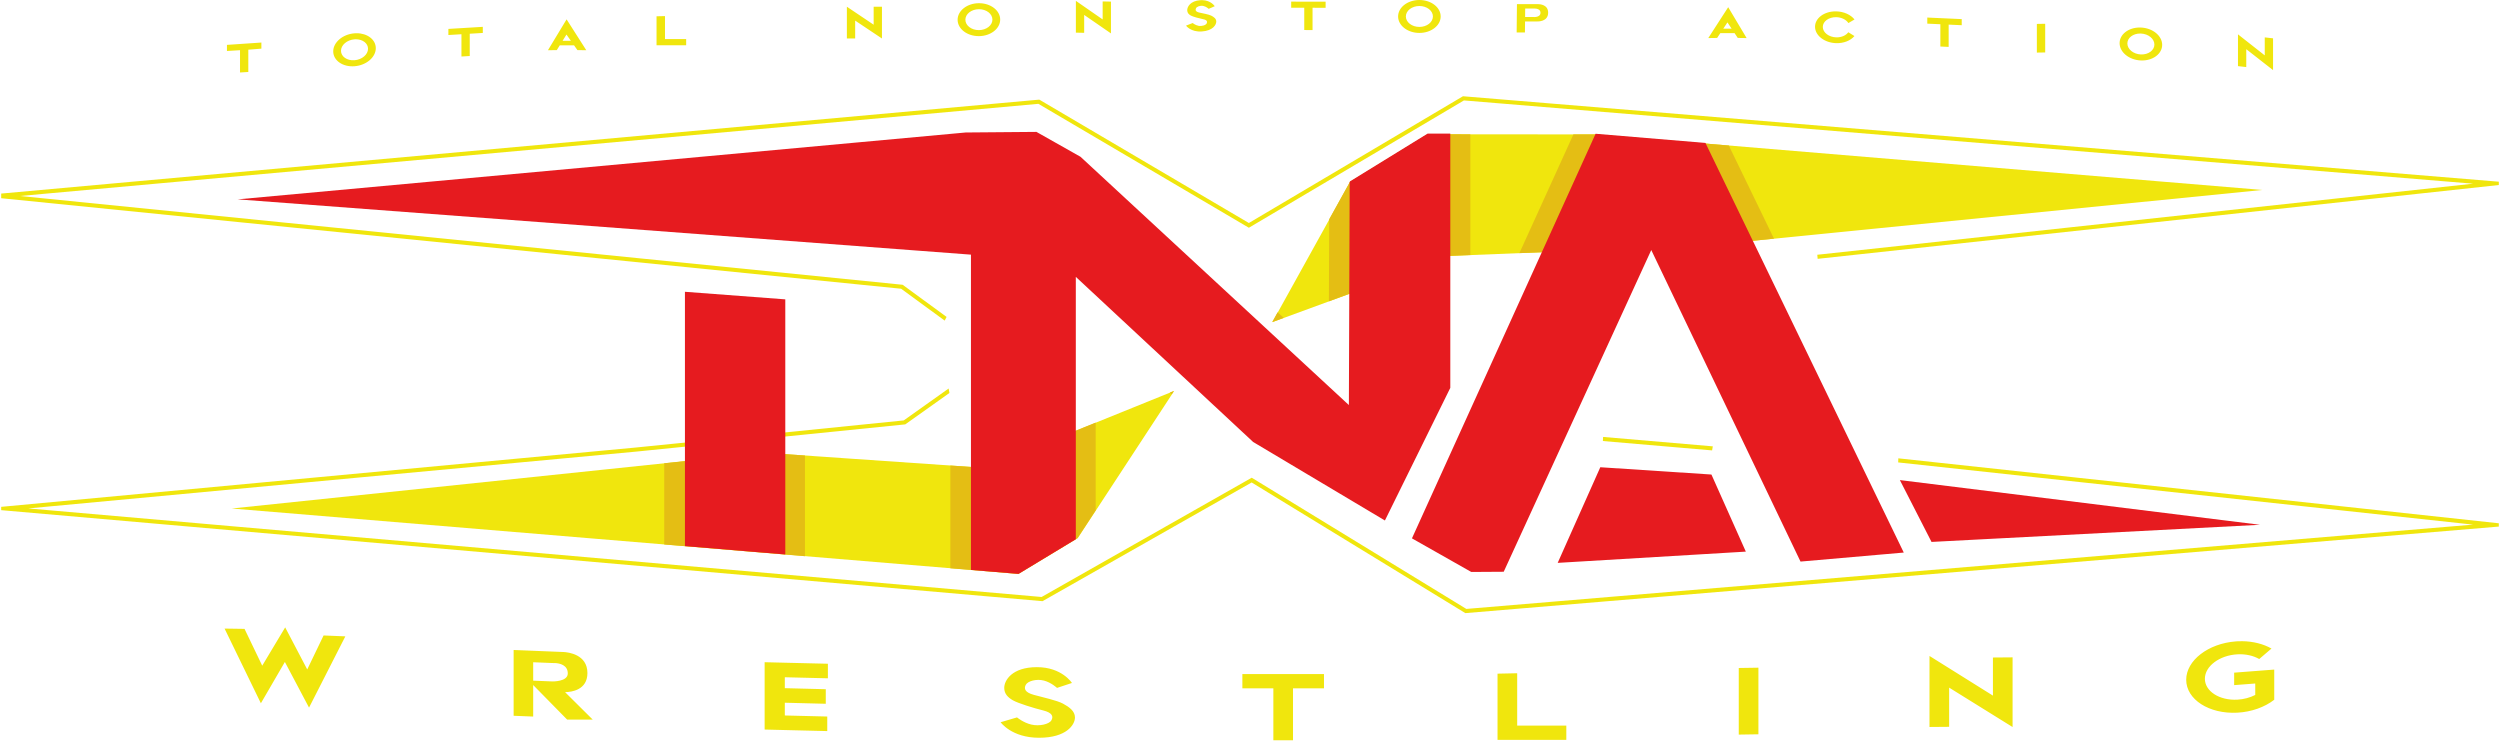
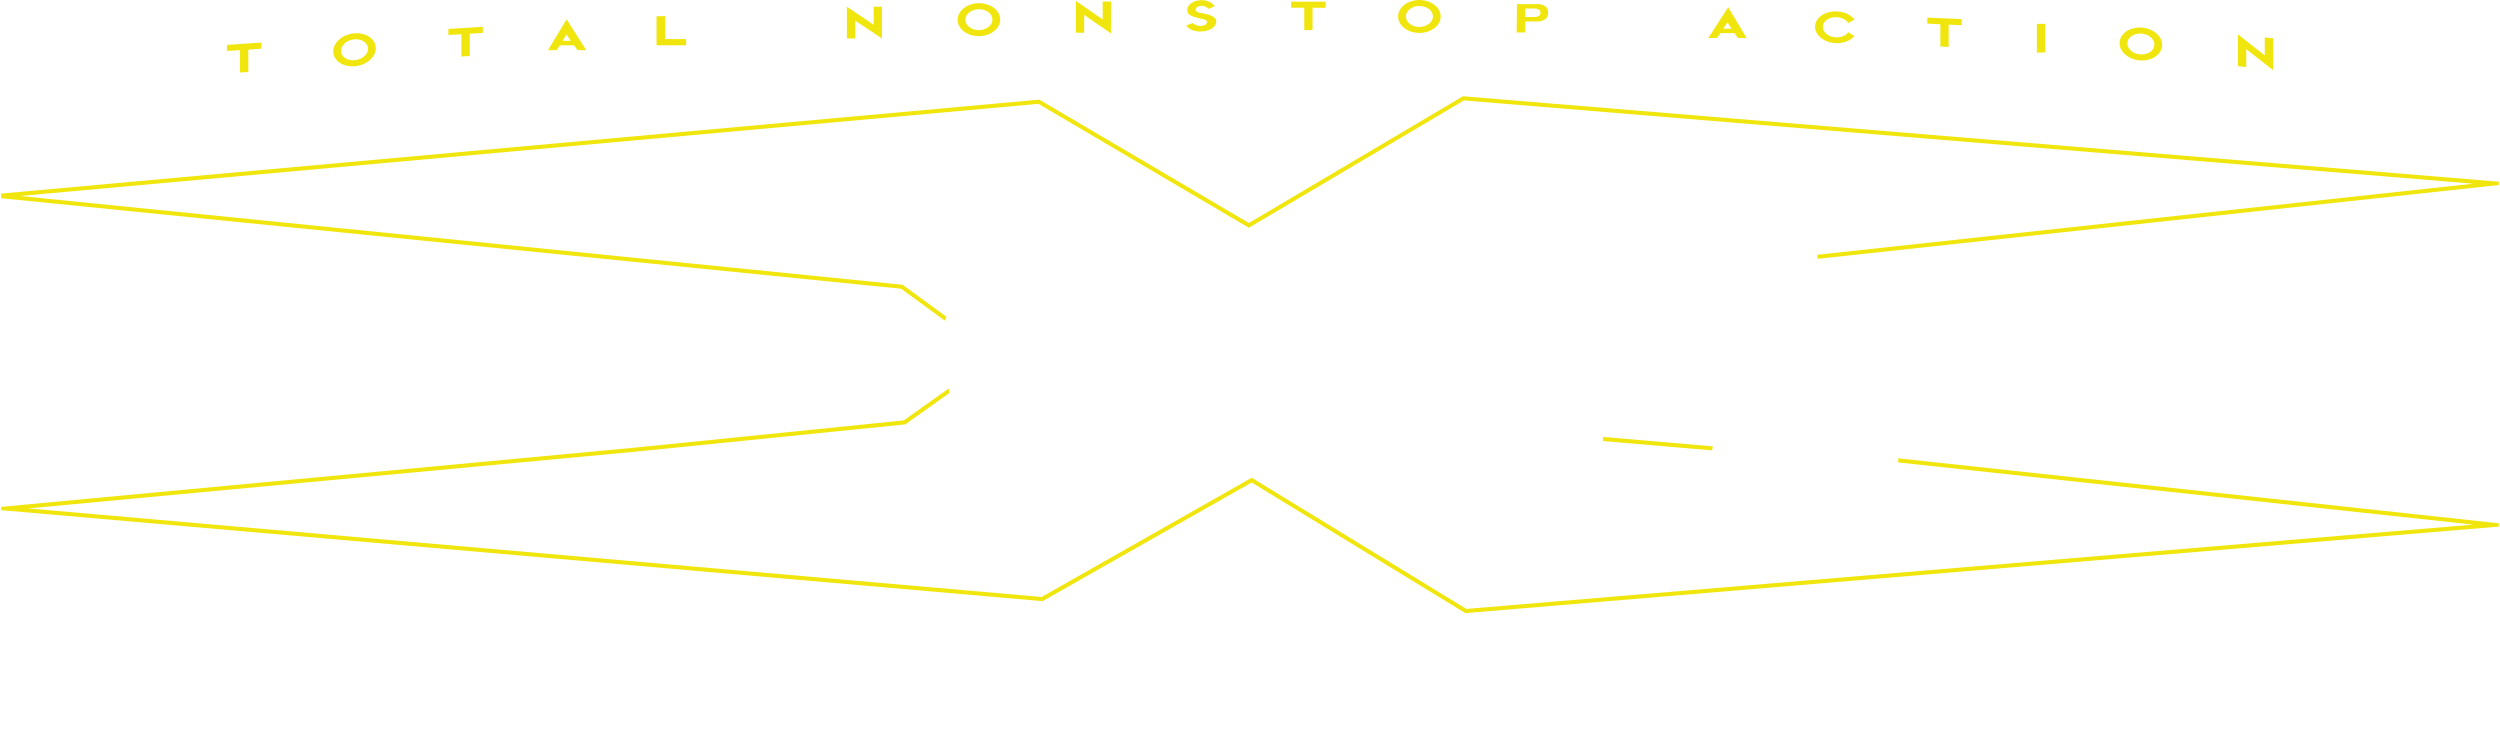
<svg xmlns="http://www.w3.org/2000/svg" width="2104" height="624" overflow="hidden">
  <g transform="translate(434 415)">
    <path d="M797.233-334 617.046-227.327 440.688-331.15 439.584-331.055-433-252.088-433-248.171 324.359-172 361.044-145.179 362.652-148.278 325.638-175.337-417.24-250.053 439.894-327.618 617.05-223.327 798.043-330.477 1647.32-260.407 1095.43-200.597 1095.74-197.163 1669-259.286 1669-262.078ZM364.363-88.026 326.593-61.176 101.289-38.382-433 11.557-433 14.359 443.381 90.948 619.383-8.953 799.228 101 1669 28.168 1669 25.399 1163.62-29.279 1163.51-25.82 1647.32 26.523 800.06 97.469 619.447-12.956 442.61 87.419-410.198 12.889 101.62-34.95 327.846-57.837 365.047-84.283ZM915.165-47.275 914.98-43.83 1006.9-35.944 1007.51-39.354Z" fill="#F0E60D" fill-rule="evenodd" />
-     <path d="M767.526-302 702.229-261.862 636.857-143.91 714.471-172.391 778.959-199.357 879.872-203.361 1001.23-208.372 1470-255.13 908.954-301.874ZM554.171-85.992 459.643-47.71 414.663-19.852 219.193-33.312 165.596-29.342-239 12.954 423.164 68 473.045 37.87Z" fill="#F0E60D" fill-rule="evenodd" />
-     <path d="M767.35-302 702.038-261.862 684.648-230.495 684.399-161.428 714.282-172.391 778.785-199.358 803.443-200.336 803.443-301.967ZM890.173-301.89 844.727-201.972 879.723-203.361 1001.11-208.372 1059-214.144 1020.97-292.53 908.812-301.874ZM641.242-152.196 636.65-143.91 646.359-147.472ZM553.943-85.992 550.582-84.63 552.118-83.203ZM488.103-59.333 459.393-47.71 414.402-19.851 365.846-23.195 365.846 63.258 422.905 68 472.798 37.87 488.103 14.508ZM218.885-33.312 165.274-29.342 125-25.134 125 43.241 243.467 53.087 243.467-31.62Z" fill="#E4BE14" fill-rule="evenodd" />
-     <path d="M438.265-304 378.716-303.497-234-247.224 383.154-200.691 383.154 64.665 423.214 68 471.408 38.836 471.408-181.988 620.633-43.042 731.538 23.05 786.578-88.583 786.578-302.552 767.472-302.552 702.196-262.354 701.895-261.812 701.217-74.092 475.356-283.052ZM908.858-302.425 754.296 38.081 804.226 66.366 831.525 66.188 955.706-204.567 1081.31 57.62 1168.21 50.034 1001.31-294.709ZM142.439-169.432 142.439 44.618 226.904 51.652 226.904-163.062ZM912.815-21.772 876.949 58.712 1035.29 49.249 1006.34-15.633ZM1164.94-10.938 1191.57 41.089 1468 26.653 1165.23-10.929Z" fill="#E61B1F" fill-rule="evenodd" />
-     <path d="M-193.993 113-213.31 145.254-228.207 114.262-245 114.009-214.445 176.878-194.246 142.104-173.918 180.53-143.364 120.56-161.669 119.805-175.433 148.404ZM1452.98 124.636C1451.66 124.614 1450.33 124.657 1448.99 124.72 1448.87 124.728 1448.74 124.731 1448.62 124.741 1448.31 124.762 1448 124.784 1447.69 124.805L1447.68 124.801C1424.41 126.553 1405.91 140.848 1405.91 157.084 1405.91 173.672 1425.2 186.076 1448.99 184.792 1460.82 184.154 1471.97 180.152 1480 173.903L1480 165.676 1480 159.012 1480 148.516 1464.02 149.743 1446.27 151.106 1446.27 161.604 1464.02 160.239 1464.02 169.869C1459.63 172.12 1454.43 173.539 1448.99 173.833 1433.88 174.649 1421.63 166.771 1421.63 156.236 1421.63 145.699 1433.88 136.493 1448.99 135.677 1455.9 135.304 1462.41 136.779 1467.36 139.642L1477.67 130.816C1470.85 126.94 1462.22 124.735 1452.98 124.633ZM-1.731 132.026-1.731 187.39 14.726 188.059 14.726 161.528 43.304 190.611 64.832 190.611 41.574 167.52C47.047 167.425 60.375 165.724 60.375 151.438 60.375 135.717 44.201 133.92 40.157 133.716L40.157 133.718 40.157 133.721C39.579 133.689 39.25 133.689 39.25 133.689L14.726 132.694ZM1189.86 137.047 1189.86 196.69 1189.86 196.822 1206.4 196.69 1206.4 196.56 1206.4 163.702 1259.79 196.873 1259.79 182.674 1259.79 138.363 1259.79 138.232 1243.25 138.363 1243.25 138.495 1243.25 170.428ZM209.516 142.317 209.516 198.988 225.972 199.396 262.22 200.277 262.22 188.027 226.506 187.143 226.506 176.412 260.97 177.295 260.97 165.043 226.506 164.163 226.506 154.976 262.757 155.857 262.757 143.605 225.972 142.724ZM14.726 142.349 30.848 143.003C30.848 143.003 31.741 142.939 33.084 143.024L33.084 143.02C37.113 143.22 43.849 144.715 43.849 151.773 43.849 158.832 30.848 158.499 30.848 158.499L14.726 157.845ZM438.679 146.475C417.613 146.475 411.168 157.668 411.168 163.911 411.168 168.968 414.299 171.978 418.515 174.409 422.732 176.84 435.986 180.942 443.892 182.89 451.799 184.838 452.641 188.087 450.829 191.255 449.017 194.423 440.846 196.435 433.976 194.802 427.107 193.169 421.918 188.76 421.918 188.76L408.112 192.837C408.112 192.837 417.335 205.9 440.474 205.9 463.612 205.9 470.695 194.915 470.695 188.787 470.695 183.379 465.623 179.854 460.551 177.144 455.478 174.433 443.611 171.863 436.073 169.794 428.535 167.725 427.607 164.624 429.257 161.396 430.906 158.168 438.345 156.118 444.599 157.782 450.853 159.446 455.58 163.938 455.58 163.938L468.146 159.783C468.146 159.783 459.746 146.475 438.679 146.475ZM1045.88 146.919 1029.34 147.179 1029.34 203.24 1045.88 202.977ZM842.862 151.6 826.322 151.957 826.322 195.688 826.322 206.132 826.322 207.656 884.212 207.656 884.212 195.688 842.862 195.688ZM611.584 152.314 611.584 164.282 637.657 164.282 637.657 208 654.195 208 654.195 164.282 680.266 164.282 680.266 152.314Z" fill="#F0E60D" fill-rule="evenodd" />
    <path d="M760.404-415C750.569-414.935 742.641-408.75 742.641-401.144 742.642-393.491 750.663-387.288 760.557-387.288 770.452-387.288 778.473-393.491 778.474-401.144 778.473-408.796 770.452-415 760.557-415 760.505-415 760.451-415 760.403-415ZM577.76-414.88C577.263-414.888 576.746-414.878 576.211-414.847 567.633-414.268 565.107-409.122 565.161-406.351 565.204-404.106 566.505-402.856 568.244-401.893 569.982-400.93 575.414-399.474 578.651-398.827 581.887-398.179 582.257-396.761 581.547-395.304 580.836-393.848 577.527-392.73 574.715-393.266 571.904-393.802 569.754-395.617 569.754-395.617L564.167-393.428C564.167-393.428 568.036-387.882 577.458-388.518 586.879-389.154 589.669-394.226 589.615-396.946 589.573-399.346 587.472-400.771 585.383-401.834 583.294-402.898 578.439-403.712 575.351-404.423 572.264-405.134 571.859-406.487 572.503-407.965 573.147-409.443 576.158-410.557 578.719-409.99 581.28-409.424 583.243-407.559 583.243-407.559L588.325-409.751C588.325-409.751 585.217-414.739 577.76-414.885ZM471.455-414.281 471.455-387.529 478.438-387.378 478.438-402.434 500.98-386.888 500.98-392.985 500.98-413.642 493.997-413.793 493.997-398.645ZM652.659-413.634 652.659-408.5 663.661-408.478 663.661-389.726 670.64-389.715 670.64-408.468 681.639-408.446 681.639-413.58ZM389.689-412.306C379.854-412.191 371.925-405.966 371.926-398.36 371.926-390.707 379.948-384.544 389.842-384.594 399.737-384.648 407.758-390.888 407.759-398.54 407.758-406.193 399.737-412.356 389.842-412.306 389.789-412.305 389.736-412.305 389.689-412.304ZM860.428-411.526 860.428-411.524C860.184-411.526 860.043-411.522 860.043-411.522L849.644-411.522 842.665-411.522 842.413-387.651 849.392-387.651 849.487-396.957 859.886-396.957C859.886-396.957 868.84-396.493 868.921-404.239 868.996-411.017 862.139-411.509 860.424-411.526ZM760.557-409.946C766.842-409.946 771.937-406.004 771.936-401.144 771.935-396.284 766.841-392.344 760.557-392.344 754.273-392.344 749.179-396.284 749.178-401.144 749.178-406.004 754.273-409.946 760.557-409.946ZM278.727-409.352 278.727-382.601 285.712-382.601 285.712-397.657 308.252-382.601 308.252-388.695 308.252-409.352 301.269-409.352 301.269-394.206ZM1020.45-408.949 1003.68-382.959 1011.14-383.072 1013.81-387.095 1025.83-387.095 1028.5-383.072 1035.96-382.959ZM857.39-407.829C859.098-407.808 862.512-407.383 862.479-404.239 862.437-400.047 856.366-400.681 856.366-400.681L849.53-400.681 849.604-407.796 856.44-407.796C856.44-407.796 856.819-407.838 857.389-407.828ZM389.842-407.251C396.128-407.283 401.222-403.367 401.221-398.506 401.221-393.646 396.126-389.682 389.842-389.65 383.558-389.618 378.464-393.532 378.464-398.393 378.463-403.253 383.558-407.219 389.842-407.251ZM1110.9-405.435C1101.22-405.457 1093.53-399.718 1093.53-392.487 1093.53-385.1 1101.55-378.916 1111.44-378.675 1117.67-378.524 1123.44-380.793 1126.7-384.671L1121.53-387.866C1119.56-385.112 1115.68-383.452 1111.44-383.555 1105.16-383.709 1100.07-387.635 1100.07-392.327 1100.06-397.02 1105.16-400.7 1111.44-400.547 1115.75-400.439 1119.69-398.527 1121.62-395.602 1123.38-396.653 1125.09-397.664 1126.76-398.617 1123.51-402.693 1117.71-405.275 1111.44-405.427 1111.39-405.428 1111.34-405.43 1111.29-405.431 1111.16-405.433 1111.03-405.435 1110.9-405.435ZM125.668-401.452 118.543-401.295 118.543-376.901 143.479-376.901 143.479-382.145 125.668-382.145ZM1188.01-400.231 1188.01-395.099 1199.01-394.601 1199.01-375.848 1205.99-375.531 1205.99-394.284 1216.99-393.785 1216.99-398.919ZM42.844-398.714 27.146-372.723 34.601-372.837 37.104-376.86 49.124-376.86 51.958-372.837 59.424-372.723ZM1019.82-396.156 1023.32-390.871 1016.31-390.871ZM1287.24-394.988 1280.22-394.874 1280.22-370.741 1287.24-370.853ZM-27.666-392.411-56.644-390.665-56.644-385.531-45.644-386.195-45.644-367.442-38.666-367.862-38.666-386.615-27.666-387.277ZM1366.83-391.848C1357.31-391.85 1349.85-386.07 1349.85-378.696 1349.85-371.043 1357.87-364.515 1367.76-364.115 1377.66-363.714 1385.68-369.595 1385.68-377.248 1385.68-384.9 1377.66-391.427 1367.76-391.827 1367.71-391.83 1367.66-391.831 1367.61-391.835L1367.61-391.833C1367.35-391.842 1367.09-391.844 1366.83-391.855ZM-133.915-387.027C-134.489-387.027-135.066-387.006-135.643-386.963-135.693-386.959-135.745-386.955-135.796-386.952-145.63-386.142-153.558-379.357-153.559-371.751-153.558-364.098-145.537-358.503-135.643-359.252-125.748-360.003-117.727-366.813-117.726-374.466-117.726-381.601-124.733-387.038-133.915-387.03ZM1367.23-386.786C1367.41-386.784 1367.59-386.781 1367.77-386.775 1374.05-386.521 1379.14-382.375 1379.14-377.515 1379.14-372.654 1374.05-368.919 1367.77-369.173 1361.48-369.427 1356.39-373.573 1356.39-378.433 1356.39-383.135 1361.16-386.813 1367.23-386.787ZM1449.48-386.098 1449.48-359.344 1456.46-358.552 1456.46-373.608 1479-355.99 1479-362.085 1479-382.742 1472.01-383.536 1472.01-368.388ZM42.74-385.921 46.465-380.636 39.453-380.636ZM-134.408-381.95C-128.635-381.896-124.262-378.459-124.264-373.968-124.264-369.107-129.359-364.783-135.643-364.306-141.927-363.83-147.021-367.384-147.022-372.244-147.022-377.104-141.927-381.431-135.643-381.907-135.23-381.94-134.818-381.95-134.408-381.95ZM-214.02-379.198-243-377.225-243-372.091-231.999-372.753-231.999-354-225.022-354.42-225.022-373.175-214.02-374.063Z" fill="#F0E60D" fill-rule="evenodd" />
  </g>
</svg>